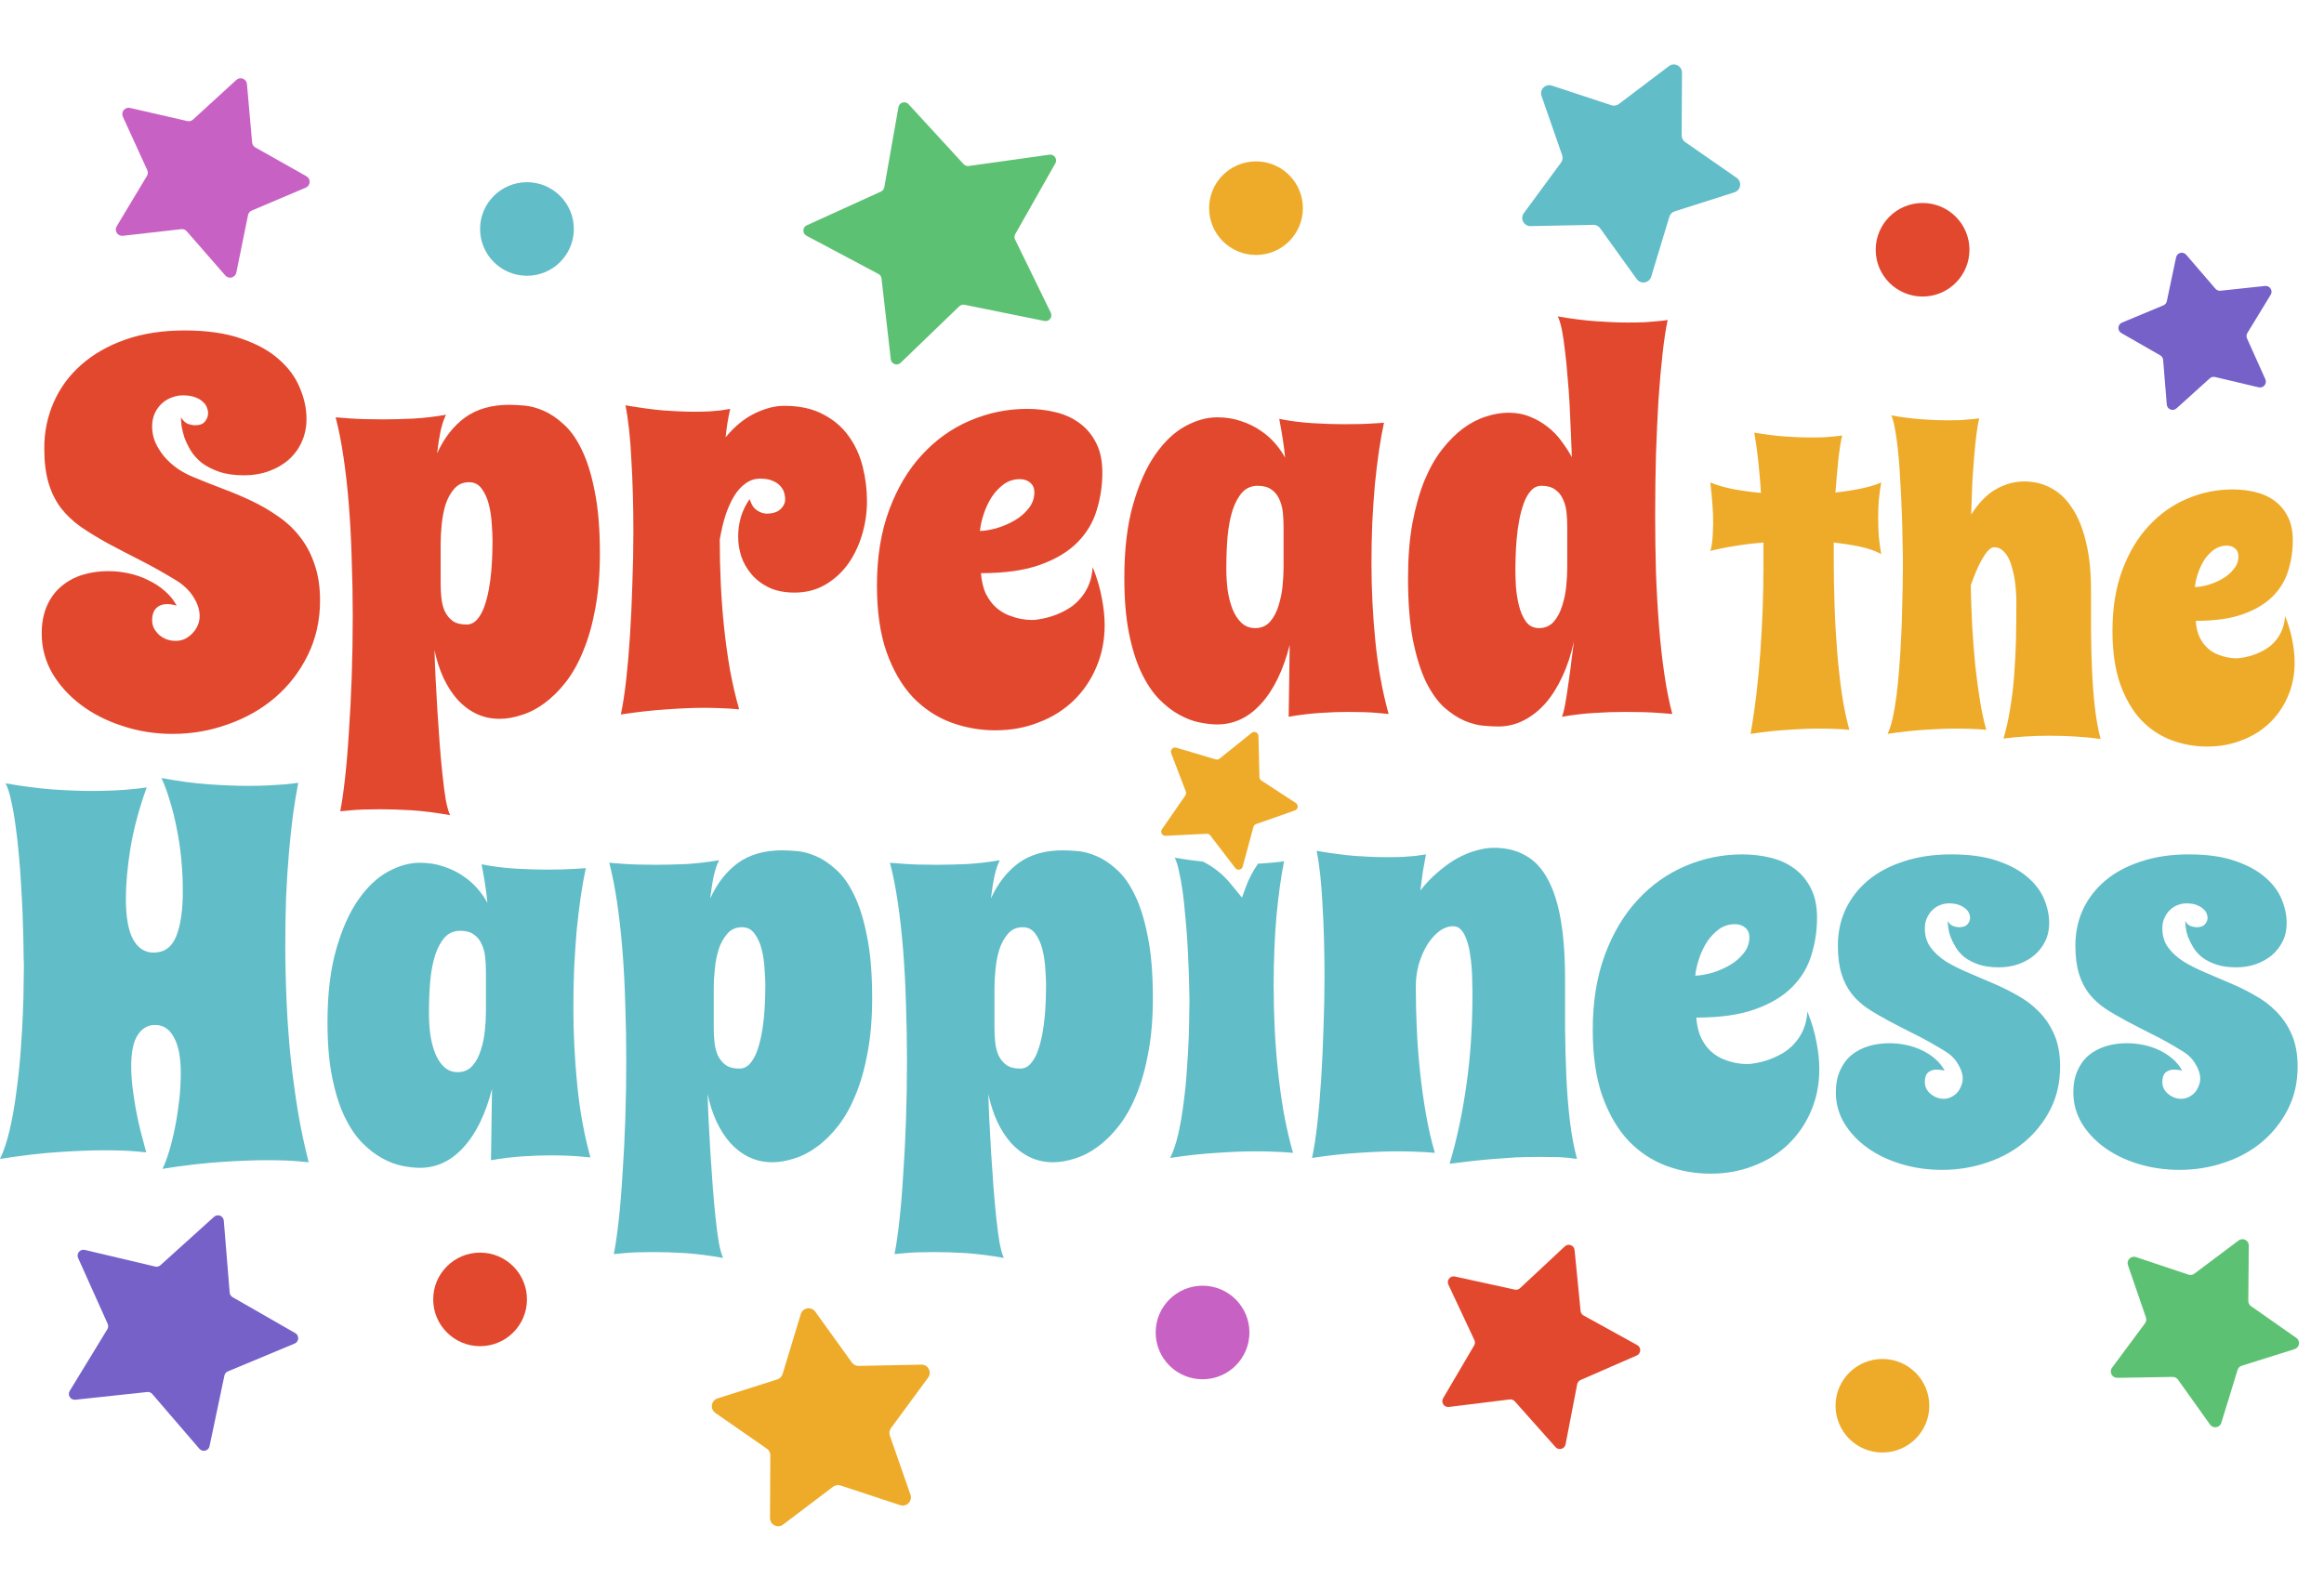
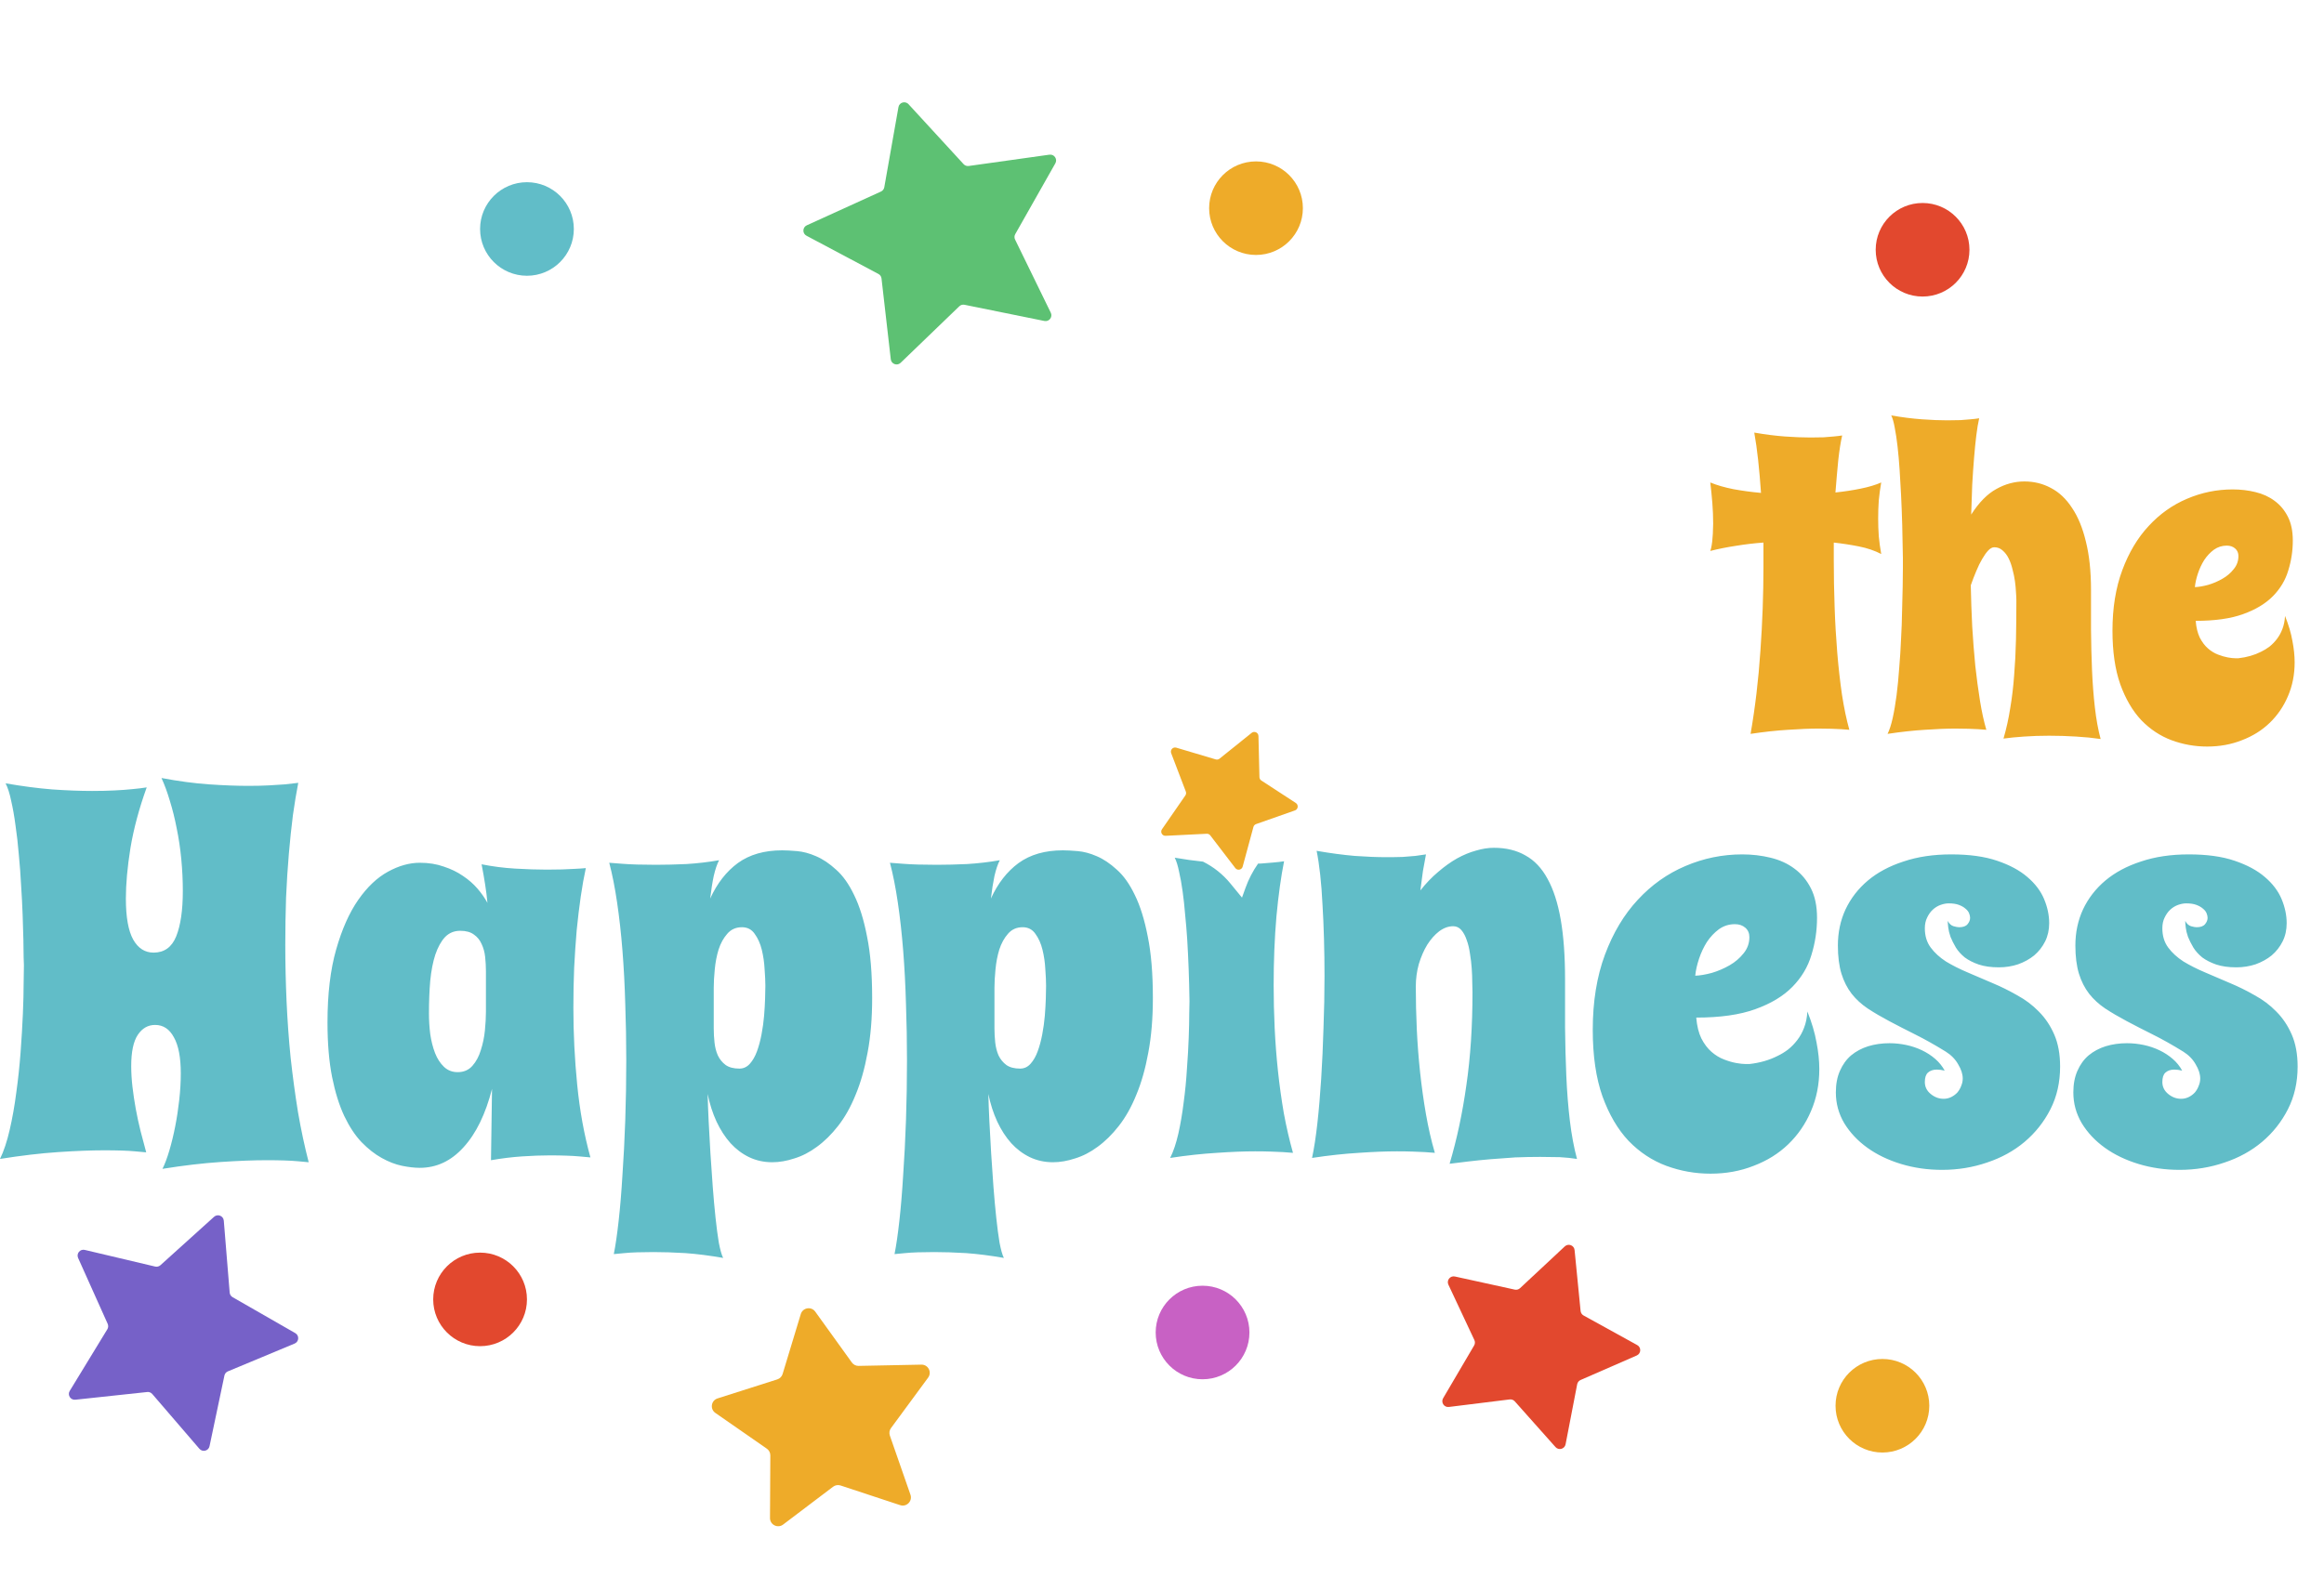
<svg xmlns="http://www.w3.org/2000/svg" width="111" height="76" viewBox="0 0 111 76" fill="none">
-   <path d="M14.639 20.012C14.639 20.418 14.561 20.789 14.407 21.122C14.26 21.448 14.053 21.729 13.784 21.965C13.516 22.201 13.198 22.384 12.832 22.514C12.474 22.644 12.083 22.709 11.66 22.709C11.196 22.709 10.797 22.652 10.464 22.538C10.138 22.424 9.862 22.282 9.634 22.111C9.414 21.932 9.239 21.737 9.109 21.525C8.979 21.305 8.877 21.094 8.804 20.89C8.739 20.687 8.694 20.5 8.669 20.329C8.653 20.158 8.645 20.028 8.645 19.938C8.743 20.101 8.857 20.207 8.987 20.256C9.117 20.296 9.227 20.317 9.316 20.317C9.544 20.317 9.703 20.256 9.792 20.134C9.89 20.012 9.939 19.881 9.939 19.743C9.939 19.653 9.919 19.56 9.878 19.462C9.845 19.364 9.78 19.275 9.683 19.194C9.593 19.104 9.467 19.031 9.304 18.974C9.15 18.917 8.954 18.888 8.718 18.888C8.556 18.888 8.389 18.921 8.218 18.986C8.047 19.043 7.888 19.137 7.742 19.267C7.603 19.389 7.489 19.544 7.4 19.731C7.31 19.918 7.266 20.138 7.266 20.39C7.266 20.634 7.314 20.878 7.412 21.122C7.518 21.358 7.656 21.582 7.827 21.794C8.006 22.005 8.214 22.197 8.45 22.367C8.694 22.538 8.958 22.681 9.243 22.795C9.691 22.982 10.151 23.165 10.623 23.344C11.103 23.523 11.567 23.718 12.014 23.93C12.462 24.142 12.881 24.386 13.271 24.662C13.67 24.931 14.016 25.252 14.309 25.627C14.61 26.001 14.846 26.441 15.017 26.945C15.196 27.442 15.286 28.023 15.286 28.691C15.286 29.643 15.09 30.514 14.7 31.303C14.317 32.084 13.8 32.756 13.149 33.317C12.507 33.87 11.758 34.298 10.903 34.599C10.057 34.908 9.17 35.063 8.242 35.063C7.404 35.063 6.606 34.937 5.85 34.684C5.093 34.44 4.43 34.102 3.86 33.671C3.29 33.24 2.834 32.735 2.493 32.157C2.159 31.572 1.992 30.941 1.992 30.265C1.992 29.769 2.074 29.334 2.236 28.959C2.399 28.585 2.623 28.276 2.908 28.032C3.201 27.779 3.538 27.592 3.921 27.47C4.312 27.348 4.727 27.287 5.166 27.287C5.508 27.287 5.841 27.323 6.167 27.397C6.501 27.47 6.81 27.58 7.095 27.726C7.388 27.865 7.648 28.036 7.876 28.239C8.112 28.442 8.299 28.674 8.438 28.935C8.267 28.886 8.116 28.862 7.986 28.862C7.766 28.862 7.591 28.927 7.461 29.057C7.331 29.187 7.266 29.382 7.266 29.643C7.266 29.781 7.298 29.911 7.363 30.033C7.428 30.147 7.51 30.249 7.607 30.339C7.713 30.428 7.831 30.497 7.961 30.546C8.1 30.595 8.242 30.619 8.389 30.619C8.551 30.619 8.702 30.587 8.84 30.522C8.979 30.448 9.101 30.355 9.207 30.241C9.312 30.127 9.394 30.001 9.451 29.863C9.508 29.724 9.536 29.582 9.536 29.435C9.536 29.151 9.447 28.862 9.268 28.569C9.097 28.276 8.844 28.015 8.511 27.787C7.876 27.397 7.278 27.059 6.716 26.774C6.155 26.489 5.638 26.221 5.166 25.968C4.694 25.708 4.267 25.448 3.884 25.187C3.51 24.927 3.188 24.626 2.92 24.284C2.66 23.942 2.46 23.543 2.322 23.088C2.183 22.624 2.114 22.066 2.114 21.415C2.114 20.634 2.265 19.902 2.566 19.218C2.867 18.534 3.302 17.94 3.872 17.436C4.45 16.923 5.154 16.52 5.984 16.227C6.814 15.934 7.758 15.788 8.816 15.788C9.882 15.788 10.785 15.918 11.526 16.178C12.266 16.431 12.865 16.76 13.32 17.167C13.784 17.574 14.118 18.03 14.321 18.534C14.533 19.031 14.639 19.523 14.639 20.012ZM16.03 19.938C16.217 19.954 16.429 19.971 16.665 19.987C16.869 20.003 17.105 20.015 17.373 20.024C17.65 20.032 17.951 20.036 18.276 20.036C18.732 20.036 19.22 20.024 19.741 19.999C20.27 19.967 20.791 19.906 21.304 19.816C21.206 20.003 21.121 20.256 21.047 20.573C20.982 20.882 20.925 21.244 20.877 21.659C21.21 20.927 21.654 20.357 22.207 19.95C22.769 19.544 23.477 19.34 24.331 19.34C24.518 19.34 24.754 19.352 25.039 19.377C25.332 19.401 25.637 19.483 25.955 19.621C26.28 19.759 26.602 19.975 26.919 20.268C27.244 20.553 27.533 20.96 27.786 21.488C28.046 22.017 28.254 22.685 28.408 23.491C28.571 24.288 28.652 25.273 28.652 26.445C28.652 27.421 28.579 28.296 28.433 29.069C28.294 29.834 28.103 30.509 27.859 31.096C27.623 31.681 27.342 32.182 27.017 32.597C26.699 33.004 26.361 33.337 26.003 33.598C25.654 33.858 25.291 34.045 24.917 34.159C24.551 34.282 24.197 34.343 23.855 34.343C23.456 34.343 23.086 34.261 22.744 34.098C22.41 33.936 22.113 33.712 21.853 33.427C21.593 33.134 21.369 32.788 21.182 32.389C20.994 31.983 20.852 31.539 20.754 31.059C20.762 31.433 20.779 31.869 20.803 32.365C20.828 32.861 20.856 33.378 20.889 33.915C20.921 34.444 20.958 34.977 20.998 35.514C21.039 36.051 21.084 36.548 21.133 37.004C21.182 37.468 21.235 37.87 21.291 38.212C21.357 38.554 21.426 38.798 21.499 38.945C20.848 38.831 20.242 38.753 19.68 38.713C19.119 38.68 18.61 38.664 18.154 38.664C17.861 38.664 17.597 38.668 17.361 38.676C17.125 38.684 16.925 38.696 16.763 38.713C16.567 38.729 16.396 38.745 16.25 38.761C16.331 38.355 16.409 37.822 16.482 37.162C16.555 36.511 16.616 35.775 16.665 34.953C16.722 34.139 16.767 33.264 16.799 32.328C16.832 31.384 16.848 30.42 16.848 29.435C16.848 28.532 16.832 27.633 16.799 26.738C16.775 25.842 16.73 24.984 16.665 24.162C16.6 23.34 16.515 22.571 16.409 21.855C16.303 21.131 16.177 20.492 16.03 19.938ZM21.047 25.944V27.909C21.047 28.129 21.06 28.353 21.084 28.581C21.108 28.809 21.161 29.016 21.243 29.203C21.332 29.39 21.458 29.545 21.621 29.667C21.784 29.781 22.004 29.838 22.28 29.838C22.476 29.838 22.642 29.761 22.781 29.606C22.919 29.452 23.033 29.252 23.123 29.008C23.212 28.764 23.285 28.491 23.342 28.19C23.399 27.889 23.44 27.592 23.464 27.299C23.489 26.998 23.505 26.721 23.513 26.469C23.521 26.209 23.525 26.005 23.525 25.859C23.525 25.639 23.513 25.37 23.489 25.053C23.473 24.736 23.428 24.426 23.355 24.125C23.281 23.824 23.167 23.568 23.013 23.356C22.866 23.145 22.663 23.039 22.402 23.039C22.109 23.039 21.873 23.145 21.694 23.356C21.515 23.56 21.377 23.812 21.279 24.113C21.19 24.406 21.129 24.723 21.096 25.065C21.064 25.399 21.047 25.692 21.047 25.944ZM36.306 22.868C36.054 22.868 35.826 22.941 35.623 23.088C35.419 23.226 35.236 23.425 35.073 23.686C34.919 23.938 34.78 24.243 34.658 24.601C34.544 24.959 34.451 25.354 34.377 25.785C34.377 26.477 34.394 27.177 34.426 27.885C34.459 28.593 34.512 29.293 34.585 29.985C34.658 30.676 34.752 31.352 34.866 32.011C34.988 32.67 35.134 33.297 35.305 33.891C35.175 33.883 35.024 33.87 34.853 33.854C34.707 33.846 34.528 33.838 34.316 33.83C34.113 33.822 33.877 33.818 33.608 33.818C33.104 33.818 32.518 33.842 31.851 33.891C31.191 33.932 30.459 34.013 29.653 34.135C29.751 33.679 29.836 33.122 29.91 32.463C29.983 31.803 30.044 31.087 30.093 30.314C30.142 29.541 30.178 28.735 30.203 27.897C30.235 27.051 30.252 26.217 30.252 25.395C30.252 24.784 30.243 24.186 30.227 23.6C30.211 23.014 30.186 22.461 30.154 21.94C30.129 21.419 30.093 20.939 30.044 20.5C29.995 20.06 29.938 19.682 29.873 19.364C30.532 19.478 31.13 19.56 31.668 19.609C32.213 19.649 32.701 19.67 33.132 19.67C33.409 19.67 33.653 19.666 33.865 19.657C34.076 19.641 34.259 19.625 34.414 19.609C34.585 19.584 34.74 19.56 34.878 19.535C34.78 19.942 34.707 20.394 34.658 20.89C35.081 20.378 35.541 19.999 36.038 19.755C36.542 19.511 37.014 19.389 37.454 19.389C38.186 19.389 38.804 19.523 39.309 19.792C39.814 20.052 40.221 20.398 40.53 20.829C40.839 21.253 41.063 21.737 41.201 22.282C41.34 22.827 41.409 23.381 41.409 23.942C41.409 24.487 41.331 25.02 41.177 25.541C41.022 26.062 40.798 26.53 40.505 26.945C40.212 27.352 39.85 27.682 39.419 27.934C38.988 28.186 38.499 28.312 37.954 28.312C37.474 28.312 37.063 28.231 36.721 28.068C36.388 27.905 36.111 27.694 35.891 27.433C35.671 27.173 35.509 26.888 35.403 26.579C35.305 26.262 35.256 25.948 35.256 25.639C35.256 25.313 35.301 24.996 35.391 24.687C35.488 24.378 35.627 24.097 35.806 23.845C35.863 24.023 35.932 24.162 36.013 24.259C36.103 24.349 36.192 24.414 36.282 24.455C36.379 24.504 36.485 24.532 36.599 24.54C36.9 24.54 37.124 24.471 37.27 24.333C37.425 24.194 37.502 24.032 37.502 23.845C37.502 23.755 37.486 23.653 37.454 23.539C37.421 23.425 37.36 23.32 37.27 23.222C37.189 23.124 37.071 23.043 36.916 22.978C36.762 22.904 36.558 22.868 36.306 22.868ZM52.651 22.587C52.651 23.198 52.562 23.792 52.383 24.369C52.212 24.947 51.907 25.46 51.467 25.907C51.028 26.355 50.434 26.713 49.685 26.982C48.944 27.25 48.001 27.384 46.853 27.384C46.886 27.783 46.967 28.117 47.097 28.386C47.236 28.654 47.398 28.87 47.585 29.032C47.773 29.195 47.972 29.317 48.184 29.399C48.395 29.48 48.59 29.537 48.77 29.57C48.949 29.602 49.099 29.618 49.221 29.618C49.343 29.618 49.404 29.618 49.404 29.618C49.909 29.561 50.361 29.431 50.759 29.228C50.93 29.146 51.097 29.045 51.26 28.923C51.422 28.792 51.569 28.642 51.699 28.471C51.838 28.292 51.947 28.093 52.029 27.873C52.118 27.645 52.171 27.384 52.188 27.092C52.399 27.62 52.546 28.117 52.627 28.581C52.717 29.037 52.761 29.464 52.761 29.863C52.761 30.595 52.627 31.27 52.358 31.889C52.098 32.499 51.736 33.028 51.272 33.476C50.808 33.923 50.255 34.269 49.612 34.513C48.977 34.766 48.285 34.892 47.537 34.892C46.804 34.892 46.096 34.766 45.413 34.513C44.737 34.261 44.135 33.862 43.606 33.317C43.085 32.764 42.666 32.048 42.349 31.169C42.039 30.29 41.885 29.224 41.885 27.971C41.885 26.611 42.08 25.407 42.471 24.357C42.861 23.307 43.386 22.428 44.045 21.721C44.705 21.004 45.465 20.463 46.328 20.097C47.199 19.723 48.11 19.535 49.062 19.535C49.535 19.535 49.986 19.588 50.417 19.694C50.857 19.8 51.239 19.975 51.565 20.219C51.899 20.463 52.163 20.78 52.358 21.171C52.554 21.554 52.651 22.026 52.651 22.587ZM46.804 25.37C47.032 25.362 47.297 25.317 47.598 25.236C47.899 25.147 48.184 25.024 48.452 24.87C48.721 24.715 48.944 24.524 49.123 24.296C49.311 24.068 49.404 23.808 49.404 23.515C49.404 23.328 49.339 23.177 49.209 23.063C49.079 22.949 48.912 22.892 48.709 22.892C48.424 22.892 48.167 22.974 47.94 23.137C47.72 23.299 47.529 23.503 47.366 23.747C47.211 23.991 47.085 24.259 46.987 24.552C46.89 24.846 46.829 25.118 46.804 25.37ZM66.323 34.111C66.169 34.094 65.99 34.078 65.786 34.062C65.615 34.045 65.408 34.033 65.164 34.025C64.928 34.017 64.667 34.013 64.382 34.013C63.975 34.013 63.528 34.029 63.04 34.062C62.559 34.094 62.063 34.155 61.55 34.245L61.599 30.815C61.29 32.027 60.834 32.963 60.232 33.622C59.638 34.282 58.938 34.611 58.132 34.611C57.88 34.611 57.595 34.578 57.278 34.513C56.96 34.448 56.635 34.322 56.301 34.135C55.976 33.956 55.654 33.704 55.337 33.378C55.028 33.053 54.751 32.633 54.507 32.121C54.263 31.6 54.067 30.973 53.921 30.241C53.774 29.5 53.701 28.626 53.701 27.616C53.701 26.249 53.84 25.081 54.116 24.113C54.393 23.137 54.747 22.339 55.178 21.721C55.609 21.102 56.086 20.65 56.606 20.366C57.127 20.081 57.636 19.938 58.132 19.938C58.556 19.938 58.938 19.999 59.28 20.121C59.63 20.235 59.939 20.386 60.208 20.573C60.476 20.752 60.708 20.956 60.903 21.183C61.099 21.411 61.257 21.639 61.379 21.867C61.355 21.59 61.318 21.297 61.27 20.988C61.221 20.671 61.164 20.345 61.099 20.012C61.628 20.117 62.165 20.186 62.71 20.219C63.255 20.252 63.76 20.268 64.224 20.268C64.777 20.268 65.225 20.256 65.566 20.231C65.762 20.223 65.941 20.211 66.103 20.195C66.014 20.602 65.933 21.057 65.859 21.562C65.786 22.066 65.721 22.608 65.664 23.185C65.615 23.755 65.575 24.357 65.542 24.992C65.518 25.619 65.505 26.262 65.505 26.921C65.505 28.149 65.566 29.382 65.689 30.619C65.811 31.856 66.022 33.02 66.323 34.111ZM61.306 27.116V25.138C61.306 24.919 61.294 24.695 61.27 24.467C61.245 24.239 61.188 24.032 61.099 23.845C61.017 23.657 60.895 23.507 60.732 23.393C60.57 23.271 60.35 23.21 60.073 23.21C59.78 23.21 59.536 23.311 59.341 23.515C59.154 23.718 58.999 23.999 58.877 24.357C58.763 24.707 58.682 25.126 58.633 25.614C58.592 26.095 58.572 26.619 58.572 27.189C58.572 27.515 58.592 27.844 58.633 28.178C58.682 28.512 58.759 28.817 58.865 29.093C58.971 29.362 59.113 29.582 59.292 29.753C59.471 29.924 59.691 30.009 59.951 30.009C60.244 30.009 60.48 29.907 60.659 29.704C60.838 29.5 60.972 29.248 61.062 28.947C61.16 28.646 61.225 28.333 61.257 28.007C61.29 27.673 61.306 27.376 61.306 27.116ZM79.873 34.111C79.686 34.094 79.474 34.078 79.238 34.062C79.035 34.045 78.795 34.033 78.518 34.025C78.249 34.017 77.953 34.013 77.627 34.013C77.163 34.013 76.671 34.029 76.15 34.062C75.629 34.094 75.112 34.155 74.6 34.245C74.648 34.147 74.701 33.944 74.758 33.635C74.815 33.325 74.868 32.983 74.917 32.609C74.974 32.235 75.023 31.864 75.064 31.498C75.112 31.132 75.149 30.847 75.173 30.644C75.043 31.254 74.86 31.812 74.624 32.316C74.396 32.813 74.128 33.24 73.818 33.598C73.509 33.948 73.163 34.221 72.781 34.416C72.398 34.611 71.995 34.709 71.572 34.709C71.377 34.709 71.137 34.697 70.852 34.672C70.567 34.648 70.262 34.566 69.936 34.428C69.619 34.29 69.298 34.078 68.972 33.793C68.655 33.5 68.366 33.093 68.106 32.572C67.853 32.044 67.646 31.376 67.483 30.571C67.328 29.765 67.251 28.78 67.251 27.616C67.251 26.64 67.32 25.769 67.459 25.004C67.605 24.231 67.796 23.552 68.032 22.966C68.276 22.38 68.557 21.883 68.874 21.476C69.2 21.061 69.538 20.724 69.888 20.463C70.246 20.203 70.608 20.015 70.974 19.902C71.349 19.779 71.707 19.718 72.048 19.718C72.431 19.718 72.777 19.784 73.086 19.914C73.395 20.036 73.676 20.199 73.928 20.402C74.18 20.597 74.4 20.825 74.587 21.086C74.775 21.338 74.937 21.59 75.076 21.843C75.059 21.468 75.043 21.061 75.027 20.622C75.011 20.182 74.99 19.739 74.966 19.291C74.941 18.844 74.909 18.404 74.868 17.973C74.836 17.533 74.795 17.127 74.746 16.752C74.705 16.378 74.657 16.048 74.6 15.763C74.543 15.479 74.478 15.263 74.404 15.117C75.055 15.23 75.662 15.308 76.223 15.348C76.785 15.389 77.293 15.409 77.749 15.409C78.042 15.409 78.306 15.405 78.543 15.397C78.778 15.381 78.978 15.365 79.141 15.348C79.336 15.332 79.507 15.312 79.653 15.287C79.564 15.694 79.482 16.227 79.409 16.887C79.336 17.538 79.271 18.274 79.214 19.096C79.165 19.918 79.124 20.801 79.092 21.745C79.067 22.681 79.055 23.637 79.055 24.613C79.055 25.517 79.067 26.416 79.092 27.311C79.124 28.206 79.173 29.069 79.238 29.899C79.303 30.721 79.389 31.494 79.495 32.218C79.6 32.935 79.727 33.565 79.873 34.111ZM74.856 27.116V25.138C74.856 24.919 74.844 24.695 74.819 24.467C74.795 24.239 74.738 24.032 74.648 23.845C74.567 23.657 74.445 23.507 74.282 23.393C74.12 23.271 73.9 23.21 73.623 23.21C73.428 23.21 73.261 23.287 73.123 23.442C72.984 23.596 72.87 23.796 72.781 24.04C72.691 24.284 72.618 24.557 72.561 24.858C72.504 25.159 72.463 25.46 72.439 25.761C72.415 26.054 72.398 26.331 72.39 26.591C72.382 26.843 72.378 27.043 72.378 27.189C72.378 27.409 72.386 27.682 72.402 28.007C72.427 28.325 72.476 28.634 72.549 28.935C72.622 29.228 72.732 29.48 72.878 29.692C73.033 29.903 73.241 30.009 73.501 30.009C73.794 30.009 74.03 29.907 74.209 29.704C74.388 29.5 74.522 29.248 74.612 28.947C74.71 28.646 74.775 28.333 74.807 28.007C74.84 27.673 74.856 27.376 74.856 27.116Z" fill="#E2482E" />
  <path d="M89.852 23.051C89.8 23.344 89.761 23.63 89.735 23.91C89.715 24.19 89.706 24.477 89.706 24.77C89.706 25.049 89.715 25.333 89.735 25.619C89.761 25.899 89.8 26.182 89.852 26.469C89.54 26.306 89.185 26.186 88.788 26.107C88.397 26.029 87.997 25.967 87.586 25.922V26.762C87.586 27.497 87.599 28.243 87.626 28.998C87.651 29.747 87.694 30.476 87.752 31.186C87.811 31.889 87.886 32.556 87.977 33.188C88.075 33.819 88.192 34.379 88.329 34.867C88.218 34.861 88.088 34.851 87.938 34.838C87.808 34.831 87.655 34.825 87.479 34.818C87.303 34.812 87.101 34.809 86.874 34.809C86.45 34.809 85.962 34.828 85.409 34.867C84.855 34.9 84.256 34.965 83.612 35.062C83.833 33.793 83.989 32.475 84.081 31.107C84.178 29.734 84.227 28.393 84.227 27.084V25.922C83.784 25.954 83.345 26.006 82.909 26.078C82.479 26.143 82.072 26.225 81.688 26.322C81.714 26.251 81.737 26.156 81.756 26.039C81.776 25.922 81.789 25.801 81.795 25.678C81.808 25.554 81.815 25.434 81.815 25.316C81.822 25.199 81.825 25.102 81.825 25.023C81.825 24.691 81.812 24.363 81.786 24.037C81.76 23.712 81.727 23.383 81.688 23.051C82.001 23.181 82.372 23.288 82.801 23.373C83.231 23.451 83.667 23.51 84.11 23.549C84.071 22.982 84.025 22.458 83.973 21.977C83.921 21.495 83.859 21.059 83.788 20.668C84.315 20.759 84.803 20.821 85.252 20.854C85.702 20.886 86.109 20.902 86.473 20.902C86.707 20.902 86.916 20.899 87.098 20.893C87.287 20.88 87.447 20.866 87.577 20.854C87.733 20.84 87.87 20.824 87.987 20.805C87.915 21.117 87.853 21.508 87.801 21.977C87.756 22.439 87.71 22.956 87.665 23.529C88.094 23.484 88.498 23.422 88.876 23.344C89.26 23.266 89.585 23.168 89.852 23.051ZM100.331 35.307C99.979 35.255 99.588 35.215 99.159 35.19C98.729 35.163 98.299 35.15 97.87 35.15C97.46 35.15 97.062 35.163 96.678 35.19C96.301 35.215 95.972 35.248 95.692 35.287C95.829 34.818 95.936 34.333 96.014 33.832C96.099 33.331 96.161 32.81 96.2 32.27C96.245 31.723 96.275 31.153 96.288 30.561C96.301 29.968 96.307 29.343 96.307 28.686C96.307 28.588 96.301 28.458 96.288 28.295C96.281 28.132 96.265 27.956 96.239 27.768C96.213 27.579 96.174 27.39 96.122 27.201C96.076 27.006 96.014 26.83 95.936 26.674C95.858 26.518 95.76 26.391 95.643 26.293C95.532 26.195 95.402 26.146 95.252 26.146C95.155 26.146 95.057 26.199 94.96 26.303C94.868 26.4 94.774 26.534 94.676 26.703C94.579 26.866 94.484 27.058 94.393 27.279C94.302 27.494 94.214 27.722 94.129 27.963C94.142 28.627 94.165 29.285 94.198 29.936C94.237 30.58 94.286 31.202 94.344 31.801C94.409 32.393 94.484 32.953 94.569 33.48C94.653 34.001 94.754 34.464 94.872 34.867C94.761 34.861 94.631 34.851 94.481 34.838C94.351 34.831 94.195 34.825 94.012 34.818C93.836 34.812 93.635 34.809 93.407 34.809C92.984 34.809 92.495 34.828 91.942 34.867C91.395 34.9 90.799 34.965 90.155 35.062C90.246 34.88 90.327 34.63 90.399 34.31C90.471 33.985 90.532 33.62 90.585 33.217C90.637 32.807 90.679 32.374 90.711 31.918C90.751 31.456 90.78 30.994 90.799 30.531C90.825 30.069 90.842 29.623 90.848 29.193C90.861 28.757 90.871 28.366 90.877 28.021C90.884 27.67 90.887 27.374 90.887 27.133C90.887 26.892 90.887 26.736 90.887 26.664C90.874 25.577 90.845 24.568 90.799 23.637C90.78 23.246 90.757 22.852 90.731 22.455C90.705 22.058 90.672 21.687 90.633 21.342C90.594 20.997 90.549 20.694 90.497 20.434C90.451 20.173 90.396 19.978 90.331 19.848C90.858 19.939 91.346 20.001 91.795 20.033C92.245 20.066 92.648 20.082 93.006 20.082C93.241 20.082 93.452 20.079 93.641 20.072C93.83 20.059 93.989 20.046 94.12 20.033C94.276 20.02 94.413 20.004 94.53 19.984C94.478 20.212 94.432 20.486 94.393 20.805C94.354 21.124 94.318 21.482 94.286 21.879C94.253 22.276 94.224 22.703 94.198 23.158C94.178 23.614 94.162 24.089 94.149 24.584C94.52 24.005 94.92 23.598 95.35 23.363C95.78 23.122 96.226 23.002 96.688 23.002C97.15 23.002 97.573 23.106 97.957 23.314C98.348 23.516 98.683 23.832 98.963 24.262C99.25 24.685 99.471 25.222 99.627 25.873C99.79 26.524 99.872 27.296 99.872 28.188C99.872 28.799 99.872 29.434 99.872 30.092C99.878 30.743 99.894 31.384 99.92 32.016C99.947 32.641 99.992 33.236 100.057 33.803C100.122 34.369 100.213 34.87 100.331 35.307ZM109.51 25.824C109.51 26.312 109.439 26.788 109.295 27.25C109.159 27.712 108.915 28.122 108.563 28.48C108.211 28.838 107.736 29.125 107.137 29.34C106.545 29.555 105.79 29.662 104.872 29.662C104.898 29.981 104.963 30.248 105.067 30.463C105.178 30.678 105.308 30.85 105.458 30.98C105.607 31.111 105.767 31.208 105.936 31.273C106.105 31.338 106.262 31.384 106.405 31.41C106.548 31.436 106.668 31.449 106.766 31.449C106.864 31.449 106.913 31.449 106.913 31.449C107.316 31.404 107.678 31.299 107.997 31.137C108.133 31.072 108.267 30.99 108.397 30.893C108.527 30.788 108.644 30.668 108.749 30.531C108.859 30.388 108.947 30.229 109.012 30.053C109.084 29.87 109.126 29.662 109.139 29.428C109.308 29.851 109.426 30.248 109.491 30.619C109.562 30.984 109.598 31.326 109.598 31.645C109.598 32.23 109.491 32.771 109.276 33.266C109.068 33.754 108.778 34.177 108.407 34.535C108.036 34.893 107.593 35.17 107.079 35.365C106.571 35.567 106.017 35.668 105.418 35.668C104.833 35.668 104.266 35.567 103.719 35.365C103.179 35.163 102.697 34.844 102.274 34.408C101.857 33.965 101.522 33.393 101.268 32.69C101.021 31.986 100.897 31.134 100.897 30.131C100.897 29.044 101.053 28.08 101.366 27.24C101.678 26.4 102.098 25.697 102.625 25.131C103.153 24.558 103.762 24.125 104.452 23.832C105.148 23.533 105.877 23.383 106.639 23.383C107.017 23.383 107.378 23.425 107.723 23.51C108.075 23.594 108.381 23.734 108.641 23.93C108.908 24.125 109.12 24.379 109.276 24.691C109.432 24.997 109.51 25.375 109.51 25.824ZM104.833 28.051C105.015 28.044 105.226 28.009 105.467 27.943C105.708 27.872 105.936 27.774 106.151 27.65C106.366 27.527 106.545 27.374 106.688 27.191C106.838 27.009 106.913 26.801 106.913 26.566C106.913 26.417 106.861 26.296 106.756 26.205C106.652 26.114 106.519 26.068 106.356 26.068C106.128 26.068 105.923 26.134 105.741 26.264C105.565 26.394 105.412 26.557 105.282 26.752C105.158 26.947 105.057 27.162 104.979 27.396C104.901 27.631 104.852 27.849 104.833 28.051Z" fill="#EEAB29" />
-   <path d="M11.288 3.819C11.473 3.65 11.772 3.765 11.795 4.015L12.042 6.806C12.05 6.905 12.108 6.994 12.194 7.043L14.636 8.421C14.855 8.545 14.837 8.865 14.605 8.964L12.025 10.06C11.933 10.099 11.866 10.181 11.846 10.279L11.288 13.023C11.238 13.269 10.927 13.351 10.762 13.162L8.919 11.05C8.854 10.975 8.756 10.936 8.657 10.948L5.869 11.266C5.619 11.294 5.445 11.024 5.575 10.809L7.017 8.407C7.069 8.322 7.075 8.216 7.033 8.126L5.869 5.578C5.765 5.349 5.968 5.1 6.213 5.157L8.947 5.784C9.044 5.807 9.146 5.78 9.22 5.712L11.288 3.819Z" fill="#C861C4" />
-   <path d="M79.71 3.161C79.968 2.966 80.338 3.151 80.336 3.473L80.32 6.466C80.32 6.594 80.382 6.714 80.487 6.787L82.947 8.496C83.212 8.681 83.151 9.089 82.842 9.188L79.988 10.097C79.866 10.136 79.77 10.233 79.733 10.356L78.865 13.219C78.772 13.528 78.364 13.596 78.175 13.334L76.426 10.904C76.351 10.8 76.23 10.739 76.102 10.742L73.105 10.803C72.782 10.809 72.592 10.443 72.783 10.182L74.557 7.771C74.633 7.668 74.653 7.534 74.611 7.412L73.628 4.587C73.522 4.282 73.812 3.988 74.119 4.089L76.964 5.028C77.086 5.069 77.22 5.046 77.322 4.969L79.71 3.161Z" fill="#61BDC8" />
  <path fill-rule="evenodd" clip-rule="evenodd" d="M57.459 41.166C57.034 41.123 56.584 41.06 56.108 40.978C56.19 41.139 56.258 41.362 56.315 41.645C56.38 41.919 56.436 42.235 56.485 42.59C56.534 42.938 56.574 43.31 56.606 43.706C56.647 44.102 56.679 44.494 56.704 44.882C56.76 45.795 56.797 46.778 56.813 47.828C56.813 47.909 56.809 48.107 56.801 48.423C56.801 48.738 56.793 49.122 56.776 49.574C56.76 50.027 56.732 50.524 56.691 51.066C56.659 51.607 56.606 52.145 56.534 52.678C56.469 53.204 56.384 53.701 56.279 54.17C56.173 54.631 56.044 55.015 55.89 55.322C56.691 55.2 57.436 55.12 58.124 55.079C58.813 55.031 59.42 55.007 59.946 55.007C60.23 55.007 60.481 55.011 60.699 55.019C60.918 55.027 61.108 55.035 61.27 55.043C61.456 55.059 61.618 55.071 61.756 55.079C61.586 54.473 61.44 53.843 61.319 53.188C61.205 52.525 61.112 51.854 61.039 51.175C60.966 50.488 60.914 49.801 60.881 49.114C60.849 48.427 60.833 47.748 60.833 47.077C60.833 45.905 60.877 44.805 60.966 43.779C61.063 42.752 61.185 41.875 61.331 41.148C61.185 41.172 61.015 41.192 60.821 41.208C60.659 41.224 60.46 41.24 60.226 41.257C60.181 41.258 60.135 41.26 60.088 41.261C59.838 41.619 59.635 42.01 59.485 42.428L59.321 42.885L58.768 42.211C58.406 41.768 57.958 41.415 57.459 41.166ZM6.983 55.055C6.829 55.039 6.651 55.023 6.449 55.007C6.279 54.99 6.068 54.978 5.817 54.97C5.566 54.962 5.283 54.958 4.967 54.958C4.36 54.958 3.631 54.986 2.781 55.043C1.939 55.099 1.012 55.209 0 55.37C0.178 55.007 0.332 54.546 0.461 53.988C0.591 53.43 0.696 52.836 0.777 52.206C0.866 51.567 0.935 50.92 0.984 50.266C1.032 49.611 1.069 49.001 1.093 48.435C1.117 47.869 1.129 47.38 1.129 46.968C1.138 46.555 1.142 46.272 1.142 46.119C1.142 46.086 1.138 45.961 1.129 45.743C1.129 45.525 1.125 45.242 1.117 44.894C1.109 44.547 1.097 44.151 1.081 43.706C1.065 43.253 1.04 42.784 1.008 42.299C0.984 41.814 0.947 41.325 0.899 40.832C0.858 40.339 0.806 39.874 0.741 39.438C0.684 39.001 0.615 38.609 0.534 38.262C0.461 37.906 0.372 37.627 0.267 37.425C1.053 37.562 1.793 37.66 2.49 37.716C3.186 37.764 3.822 37.789 4.396 37.789C4.793 37.789 5.153 37.781 5.477 37.764C5.801 37.748 6.076 37.728 6.303 37.704C6.57 37.68 6.805 37.651 7.007 37.619C6.643 38.63 6.384 39.595 6.23 40.517C6.084 41.43 6.012 42.235 6.012 42.93C6.012 43.819 6.129 44.474 6.364 44.894C6.599 45.306 6.922 45.513 7.335 45.513C7.845 45.513 8.206 45.254 8.416 44.736C8.627 44.211 8.732 43.488 8.732 42.566C8.732 42.065 8.708 41.56 8.659 41.05C8.611 40.541 8.538 40.052 8.441 39.583C8.351 39.114 8.242 38.674 8.113 38.262C7.991 37.849 7.858 37.486 7.712 37.17C8.522 37.324 9.279 37.425 9.983 37.474C10.687 37.522 11.315 37.546 11.865 37.546C12.238 37.546 12.57 37.538 12.861 37.522C13.153 37.506 13.404 37.49 13.614 37.474C13.857 37.449 14.068 37.425 14.246 37.401C14.157 37.853 14.072 38.367 13.991 38.941C13.918 39.515 13.853 40.133 13.796 40.796C13.74 41.451 13.695 42.146 13.663 42.881C13.639 43.617 13.626 44.373 13.626 45.149C13.626 46.03 13.647 46.927 13.687 47.84C13.728 48.746 13.792 49.643 13.881 50.532C13.979 51.422 14.096 52.291 14.234 53.139C14.379 53.98 14.549 54.776 14.744 55.528C14.59 55.512 14.412 55.496 14.209 55.479C14.039 55.463 13.829 55.451 13.578 55.443C13.327 55.435 13.043 55.431 12.728 55.431C12.12 55.431 11.392 55.459 10.542 55.516C9.7 55.572 8.773 55.681 7.76 55.843C7.874 55.617 7.983 55.326 8.088 54.97C8.194 54.614 8.287 54.23 8.368 53.818C8.449 53.406 8.513 52.982 8.562 52.545C8.611 52.1 8.635 51.68 8.635 51.284C8.635 50.524 8.526 49.95 8.307 49.562C8.096 49.166 7.797 48.968 7.408 48.968C7.068 48.968 6.793 49.126 6.582 49.441C6.372 49.756 6.267 50.254 6.267 50.932C6.267 51.248 6.287 51.579 6.327 51.927C6.368 52.274 6.42 52.626 6.485 52.982C6.55 53.337 6.627 53.693 6.716 54.049C6.805 54.396 6.894 54.732 6.983 55.055ZM28.2 55.297C28.046 55.281 27.868 55.265 27.666 55.249C27.496 55.233 27.289 55.221 27.046 55.213C26.811 55.205 26.552 55.2 26.269 55.2C25.864 55.2 25.419 55.217 24.933 55.249C24.455 55.281 23.962 55.342 23.451 55.431L23.5 52.024C23.192 53.228 22.739 54.158 22.14 54.812C21.549 55.467 20.852 55.795 20.051 55.795C19.8 55.795 19.517 55.762 19.201 55.698C18.885 55.633 18.561 55.508 18.229 55.322C17.905 55.144 17.585 54.893 17.27 54.57C16.962 54.247 16.687 53.83 16.444 53.321C16.201 52.804 16.007 52.181 15.861 51.454C15.715 50.718 15.642 49.849 15.642 48.847C15.642 47.489 15.78 46.329 16.055 45.367C16.331 44.397 16.683 43.605 17.112 42.99C17.541 42.376 18.015 41.928 18.533 41.645C19.051 41.362 19.557 41.22 20.051 41.22C20.472 41.22 20.852 41.281 21.192 41.402C21.541 41.515 21.848 41.665 22.116 41.851C22.383 42.029 22.613 42.231 22.808 42.457C23.002 42.683 23.16 42.91 23.281 43.136C23.257 42.861 23.221 42.57 23.172 42.263C23.123 41.948 23.067 41.624 23.002 41.293C23.528 41.398 24.063 41.467 24.605 41.499C25.148 41.531 25.65 41.548 26.111 41.548C26.662 41.548 27.107 41.535 27.447 41.511C27.641 41.503 27.82 41.491 27.981 41.475C27.892 41.879 27.811 42.332 27.738 42.833C27.666 43.334 27.601 43.872 27.544 44.446C27.496 45.011 27.455 45.609 27.423 46.24C27.398 46.862 27.386 47.501 27.386 48.156C27.386 49.376 27.447 50.601 27.569 51.83C27.69 53.058 27.9 54.214 28.2 55.297ZM23.209 48.35V46.386C23.209 46.167 23.196 45.945 23.172 45.719C23.148 45.492 23.091 45.286 23.002 45.1C22.921 44.914 22.8 44.765 22.638 44.652C22.476 44.53 22.257 44.47 21.982 44.47C21.69 44.47 21.448 44.571 21.253 44.773C21.067 44.975 20.913 45.254 20.792 45.609C20.678 45.957 20.597 46.373 20.549 46.858C20.508 47.335 20.488 47.857 20.488 48.423C20.488 48.746 20.508 49.073 20.549 49.405C20.597 49.736 20.674 50.039 20.78 50.314C20.885 50.581 21.026 50.799 21.205 50.969C21.383 51.139 21.601 51.224 21.86 51.224C22.152 51.224 22.387 51.122 22.565 50.92C22.743 50.718 22.877 50.468 22.966 50.169C23.063 49.87 23.128 49.558 23.16 49.235C23.192 48.904 23.209 48.608 23.209 48.35ZM29.73 41.269C29.495 41.252 29.285 41.236 29.099 41.22C29.244 41.77 29.37 42.404 29.475 43.124C29.58 43.835 29.666 44.599 29.73 45.416C29.795 46.232 29.84 47.085 29.864 47.974C29.896 48.863 29.912 49.756 29.912 50.654C29.912 51.632 29.896 52.59 29.864 53.527C29.831 54.457 29.787 55.326 29.73 56.134C29.682 56.951 29.621 57.682 29.548 58.329C29.475 58.984 29.398 59.513 29.317 59.917C29.463 59.901 29.633 59.885 29.827 59.869C29.989 59.852 30.188 59.84 30.422 59.832C30.657 59.824 30.92 59.82 31.212 59.82C31.665 59.82 32.171 59.836 32.73 59.869C33.289 59.909 33.892 59.986 34.539 60.099C34.467 59.954 34.398 59.711 34.333 59.372C34.276 59.032 34.224 58.632 34.175 58.171C34.127 57.718 34.082 57.225 34.042 56.692C34.001 56.158 33.965 55.629 33.932 55.103C33.9 54.57 33.872 54.057 33.847 53.564C33.823 53.071 33.807 52.638 33.799 52.266C33.896 52.743 34.038 53.184 34.224 53.588C34.41 53.984 34.633 54.328 34.892 54.618C35.151 54.901 35.446 55.124 35.778 55.285C36.118 55.447 36.487 55.528 36.883 55.528C37.224 55.528 37.576 55.467 37.94 55.346C38.312 55.233 38.673 55.047 39.021 54.788C39.377 54.53 39.713 54.198 40.029 53.794C40.353 53.382 40.632 52.885 40.867 52.303C41.11 51.721 41.3 51.05 41.438 50.29C41.584 49.522 41.656 48.653 41.656 47.683C41.656 46.519 41.575 45.541 41.413 44.749C41.26 43.948 41.053 43.285 40.794 42.76C40.543 42.235 40.256 41.831 39.932 41.548C39.616 41.257 39.296 41.042 38.972 40.905C38.657 40.767 38.353 40.687 38.062 40.663C37.778 40.638 37.543 40.626 37.357 40.626C36.507 40.626 35.803 40.828 35.244 41.232C34.693 41.636 34.252 42.202 33.92 42.93C33.969 42.518 34.025 42.158 34.09 41.851C34.163 41.535 34.248 41.285 34.345 41.099C33.835 41.188 33.317 41.248 32.791 41.281C32.273 41.305 31.787 41.317 31.333 41.317C31.009 41.317 30.71 41.313 30.435 41.305C30.167 41.297 29.933 41.285 29.73 41.269ZM34.09 49.138V47.186C34.09 46.935 34.106 46.644 34.139 46.313C34.171 45.973 34.232 45.658 34.321 45.367C34.418 45.068 34.556 44.817 34.734 44.615C34.912 44.405 35.147 44.3 35.438 44.3C35.697 44.3 35.9 44.405 36.045 44.615C36.199 44.825 36.313 45.08 36.386 45.379C36.458 45.678 36.503 45.985 36.519 46.301C36.543 46.616 36.556 46.883 36.556 47.101C36.556 47.246 36.551 47.449 36.543 47.707C36.535 47.958 36.519 48.233 36.495 48.532C36.471 48.823 36.43 49.118 36.373 49.417C36.317 49.716 36.244 49.987 36.155 50.229C36.066 50.472 35.952 50.67 35.815 50.823C35.677 50.977 35.511 51.054 35.317 51.054C35.041 51.054 34.823 50.997 34.661 50.884C34.499 50.763 34.373 50.609 34.285 50.423C34.203 50.237 34.151 50.031 34.127 49.805C34.102 49.578 34.09 49.356 34.09 49.138ZM42.506 41.22C42.693 41.236 42.903 41.252 43.138 41.269C43.34 41.285 43.575 41.297 43.842 41.305C44.118 41.313 44.417 41.317 44.741 41.317C45.194 41.317 45.68 41.305 46.198 41.281C46.725 41.248 47.243 41.188 47.753 41.099C47.656 41.285 47.571 41.535 47.498 41.851C47.433 42.158 47.377 42.518 47.328 42.93C47.66 42.202 48.101 41.636 48.652 41.232C49.21 40.828 49.915 40.626 50.765 40.626C50.951 40.626 51.186 40.638 51.469 40.663C51.761 40.687 52.064 40.767 52.38 40.905C52.704 41.042 53.024 41.257 53.34 41.548C53.663 41.831 53.951 42.235 54.202 42.76C54.461 43.285 54.667 43.948 54.821 44.749C54.983 45.541 55.064 46.519 55.064 47.683C55.064 48.653 54.991 49.522 54.846 50.29C54.708 51.05 54.518 51.721 54.275 52.303C54.04 52.885 53.761 53.382 53.437 53.794C53.121 54.198 52.785 54.53 52.429 54.788C52.081 55.047 51.72 55.233 51.348 55.346C50.983 55.467 50.631 55.528 50.291 55.528C49.895 55.528 49.526 55.447 49.186 55.285C48.854 55.124 48.559 54.901 48.3 54.618C48.04 54.328 47.818 53.984 47.632 53.588C47.445 53.184 47.304 52.743 47.206 52.266C47.215 52.638 47.231 53.071 47.255 53.564C47.279 54.057 47.308 54.57 47.34 55.103C47.372 55.629 47.409 56.158 47.449 56.692C47.49 57.225 47.534 57.718 47.583 58.171C47.632 58.632 47.684 59.032 47.741 59.372C47.806 59.711 47.874 59.954 47.947 60.099C47.3 59.986 46.696 59.909 46.138 59.869C45.579 59.836 45.073 59.82 44.62 59.82C44.328 59.82 44.065 59.824 43.83 59.832C43.595 59.84 43.397 59.852 43.235 59.869C43.041 59.885 42.871 59.901 42.725 59.917C42.806 59.513 42.883 58.984 42.956 58.329C43.029 57.682 43.089 56.951 43.138 56.134C43.195 55.326 43.239 54.457 43.272 53.527C43.304 52.59 43.32 51.632 43.32 50.654C43.32 49.756 43.304 48.863 43.272 47.974C43.247 47.085 43.203 46.232 43.138 45.416C43.073 44.599 42.988 43.835 42.883 43.124C42.778 42.404 42.652 41.77 42.506 41.22ZM47.498 47.186V49.138C47.498 49.356 47.51 49.578 47.534 49.805C47.559 50.031 47.611 50.237 47.692 50.423C47.781 50.609 47.907 50.763 48.069 50.884C48.231 50.997 48.449 51.054 48.724 51.054C48.919 51.054 49.085 50.977 49.222 50.823C49.36 50.67 49.474 50.472 49.562 50.229C49.652 49.987 49.724 49.716 49.781 49.417C49.838 49.118 49.878 48.823 49.903 48.532C49.927 48.233 49.943 47.958 49.951 47.707C49.959 47.449 49.963 47.246 49.963 47.101C49.963 46.883 49.951 46.616 49.927 46.301C49.911 45.985 49.866 45.678 49.793 45.379C49.72 45.08 49.607 44.825 49.453 44.615C49.307 44.405 49.105 44.3 48.846 44.3C48.554 44.3 48.32 44.405 48.142 44.615C47.964 44.817 47.826 45.068 47.729 45.367C47.64 45.658 47.579 45.973 47.547 46.313C47.514 46.644 47.498 46.935 47.498 47.186ZM75.321 55.37C75.07 55.33 74.795 55.302 74.496 55.285C74.196 55.277 73.884 55.273 73.56 55.273C73.172 55.273 72.775 55.281 72.37 55.297C71.974 55.322 71.585 55.35 71.204 55.382C70.824 55.415 70.463 55.451 70.124 55.492C69.783 55.532 69.488 55.568 69.237 55.601C69.585 54.429 69.852 53.176 70.038 51.842C70.233 50.508 70.33 49.029 70.33 47.404C70.33 47.283 70.326 47.121 70.318 46.919C70.318 46.717 70.31 46.499 70.293 46.264C70.277 46.03 70.249 45.795 70.209 45.561C70.176 45.319 70.124 45.1 70.051 44.906C69.986 44.712 69.901 44.555 69.796 44.433C69.69 44.312 69.561 44.252 69.407 44.252C69.18 44.252 68.958 44.332 68.739 44.494C68.528 44.656 68.338 44.87 68.168 45.137C68.006 45.403 67.873 45.711 67.767 46.058C67.67 46.406 67.622 46.766 67.622 47.137C67.622 47.808 67.638 48.491 67.67 49.186C67.703 49.873 67.755 50.557 67.828 51.236C67.901 51.915 67.994 52.581 68.108 53.236C68.221 53.883 68.362 54.497 68.532 55.079C68.395 55.071 68.233 55.059 68.047 55.043C67.885 55.035 67.695 55.027 67.476 55.019C67.257 55.011 67.006 55.007 66.723 55.007C66.197 55.007 65.59 55.031 64.901 55.079C64.213 55.12 63.468 55.2 62.667 55.322C62.764 54.869 62.849 54.315 62.922 53.661C62.995 53.006 63.055 52.294 63.104 51.527C63.152 50.759 63.189 49.958 63.213 49.126C63.245 48.285 63.262 47.457 63.262 46.64C63.262 46.034 63.254 45.44 63.237 44.858C63.221 44.276 63.197 43.726 63.165 43.209C63.14 42.691 63.104 42.215 63.055 41.778C63.007 41.342 62.95 40.966 62.885 40.65C63.541 40.764 64.148 40.844 64.707 40.893C65.266 40.933 65.772 40.953 66.225 40.953C66.516 40.953 66.776 40.949 67.002 40.941C67.237 40.925 67.436 40.909 67.597 40.893C67.792 40.869 67.962 40.844 68.108 40.82C68.059 41.071 68.01 41.337 67.962 41.62C67.921 41.903 67.881 42.21 67.84 42.542C68.108 42.202 68.391 41.907 68.69 41.657C68.99 41.398 69.29 41.184 69.589 41.014C69.897 40.844 70.2 40.719 70.5 40.638C70.799 40.549 71.083 40.505 71.35 40.505C71.933 40.505 72.435 40.626 72.856 40.869C73.285 41.103 73.637 41.475 73.913 41.984C74.196 42.493 74.406 43.144 74.544 43.936C74.682 44.728 74.751 45.678 74.751 46.786V49.102C74.759 49.886 74.779 50.654 74.811 51.405C74.844 52.157 74.9 52.873 74.981 53.551C75.062 54.222 75.176 54.829 75.321 55.37ZM85.608 47.149C86.045 46.705 86.349 46.196 86.519 45.622C86.697 45.048 86.786 44.458 86.786 43.851C86.786 43.294 86.689 42.825 86.495 42.445C86.3 42.057 86.037 41.742 85.705 41.499C85.381 41.257 85.001 41.083 84.564 40.978C84.134 40.873 83.685 40.82 83.216 40.82C82.268 40.82 81.361 41.006 80.495 41.378C79.637 41.742 78.88 42.279 78.224 42.99C77.568 43.694 77.046 44.567 76.657 45.609C76.269 46.652 76.074 47.849 76.074 49.199C76.074 50.443 76.228 51.502 76.536 52.375C76.852 53.248 77.269 53.96 77.787 54.509C78.313 55.051 78.912 55.447 79.584 55.698C80.264 55.948 80.969 56.074 81.697 56.074C82.442 56.074 83.13 55.948 83.762 55.698C84.402 55.455 84.952 55.112 85.414 54.667C85.875 54.222 86.236 53.697 86.495 53.091C86.762 52.476 86.895 51.806 86.895 51.078C86.895 50.682 86.851 50.258 86.762 49.805C86.681 49.344 86.535 48.851 86.325 48.326C86.308 48.617 86.256 48.875 86.167 49.102C86.086 49.32 85.976 49.518 85.839 49.696C85.709 49.865 85.564 50.015 85.401 50.144C85.24 50.266 85.074 50.367 84.904 50.447C84.507 50.65 84.058 50.779 83.555 50.836H83.373C83.252 50.836 83.102 50.819 82.924 50.787C82.746 50.755 82.552 50.698 82.341 50.617C82.13 50.536 81.932 50.415 81.746 50.254C81.56 50.092 81.398 49.878 81.26 49.611C81.131 49.344 81.05 49.013 81.017 48.617C82.159 48.617 83.098 48.483 83.835 48.216C84.58 47.95 85.171 47.594 85.608 47.149ZM81.758 46.483C81.459 46.563 81.195 46.608 80.969 46.616C80.993 46.365 81.054 46.094 81.151 45.803C81.248 45.513 81.374 45.246 81.527 45.003C81.689 44.761 81.88 44.559 82.098 44.397C82.325 44.235 82.58 44.154 82.863 44.154C83.066 44.154 83.232 44.211 83.361 44.324C83.491 44.437 83.555 44.587 83.555 44.773C83.555 45.064 83.462 45.323 83.276 45.549C83.098 45.775 82.875 45.965 82.608 46.119C82.341 46.272 82.058 46.394 81.758 46.483ZM97.874 44.106C97.874 44.429 97.809 44.72 97.68 44.979C97.55 45.238 97.376 45.46 97.158 45.646C96.939 45.824 96.684 45.965 96.392 46.07C96.101 46.167 95.793 46.216 95.469 46.216C95.097 46.216 94.777 46.171 94.51 46.082C94.251 45.993 94.028 45.88 93.842 45.743C93.664 45.597 93.522 45.44 93.417 45.27C93.312 45.092 93.227 44.922 93.162 44.761C93.105 44.599 93.069 44.45 93.053 44.312C93.037 44.175 93.028 44.07 93.028 43.997C93.101 44.134 93.194 44.219 93.308 44.252C93.421 44.284 93.51 44.3 93.575 44.3C93.761 44.3 93.895 44.252 93.976 44.154C94.057 44.057 94.097 43.956 94.097 43.851C94.097 43.787 94.081 43.714 94.049 43.633C94.016 43.552 93.96 43.48 93.879 43.415C93.798 43.342 93.692 43.282 93.563 43.233C93.433 43.184 93.271 43.16 93.077 43.16C92.956 43.16 92.826 43.184 92.688 43.233C92.551 43.282 92.425 43.358 92.312 43.463C92.207 43.56 92.118 43.686 92.045 43.839C91.972 43.985 91.935 44.154 91.935 44.349C91.935 44.712 92.028 45.019 92.215 45.27C92.401 45.521 92.644 45.743 92.943 45.937C93.251 46.123 93.595 46.297 93.976 46.458C94.364 46.62 94.761 46.79 95.166 46.968C95.571 47.137 95.963 47.331 96.344 47.55C96.733 47.76 97.077 48.018 97.376 48.326C97.684 48.633 97.931 49.001 98.117 49.429C98.303 49.857 98.396 50.367 98.396 50.957C98.396 51.709 98.243 52.388 97.935 52.994C97.627 53.6 97.214 54.121 96.696 54.558C96.186 54.986 95.591 55.314 94.911 55.54C94.231 55.774 93.514 55.892 92.761 55.892C92.073 55.892 91.421 55.799 90.806 55.613C90.191 55.427 89.652 55.168 89.191 54.837C88.729 54.505 88.361 54.113 88.085 53.661C87.818 53.208 87.685 52.719 87.685 52.194C87.685 51.797 87.749 51.454 87.879 51.163C88.009 50.864 88.187 50.617 88.413 50.423C88.648 50.229 88.919 50.084 89.227 49.987C89.543 49.89 89.883 49.841 90.247 49.841C90.514 49.841 90.782 49.87 91.049 49.926C91.316 49.983 91.567 50.068 91.802 50.181C92.037 50.294 92.247 50.431 92.433 50.593C92.62 50.755 92.769 50.941 92.883 51.151C92.818 51.135 92.753 51.122 92.688 51.114C92.632 51.106 92.571 51.102 92.506 51.102C92.328 51.102 92.186 51.151 92.081 51.248C91.984 51.337 91.935 51.486 91.935 51.696C91.935 51.923 92.028 52.113 92.215 52.266C92.401 52.42 92.607 52.497 92.834 52.497C92.964 52.497 93.085 52.468 93.198 52.412C93.312 52.355 93.409 52.282 93.49 52.194C93.571 52.096 93.632 51.991 93.672 51.878C93.721 51.765 93.745 51.648 93.745 51.527C93.745 51.316 93.672 51.09 93.526 50.848C93.389 50.605 93.19 50.403 92.931 50.241C92.421 49.926 91.939 49.655 91.486 49.429C91.033 49.203 90.616 48.988 90.235 48.786C89.855 48.584 89.51 48.382 89.203 48.18C88.903 47.978 88.648 47.743 88.438 47.477C88.227 47.202 88.065 46.883 87.952 46.519C87.839 46.147 87.782 45.698 87.782 45.173C87.782 44.551 87.903 43.977 88.146 43.451C88.397 42.918 88.754 42.457 89.215 42.069C89.677 41.681 90.243 41.378 90.915 41.16C91.587 40.933 92.348 40.82 93.198 40.82C94.065 40.82 94.793 40.921 95.385 41.123C95.984 41.325 96.465 41.584 96.83 41.899C97.202 42.215 97.469 42.566 97.631 42.954C97.793 43.342 97.874 43.726 97.874 44.106ZM109.023 44.979C109.153 44.72 109.217 44.429 109.217 44.106C109.217 43.726 109.136 43.342 108.974 42.954C108.812 42.566 108.545 42.215 108.173 41.899C107.808 41.584 107.327 41.325 106.728 41.123C106.137 40.921 105.408 40.82 104.542 40.82C103.691 40.82 102.93 40.933 102.258 41.16C101.586 41.378 101.02 41.681 100.558 42.069C100.097 42.457 99.74 42.918 99.489 43.451C99.246 43.977 99.125 44.551 99.125 45.173C99.125 45.698 99.182 46.147 99.295 46.519C99.408 46.883 99.57 47.202 99.781 47.477C99.991 47.743 100.246 47.978 100.546 48.18C100.854 48.382 101.198 48.584 101.578 48.786C101.959 48.988 102.376 49.203 102.829 49.429C103.283 49.655 103.764 49.926 104.274 50.241C104.533 50.403 104.732 50.605 104.869 50.848C105.015 51.09 105.088 51.316 105.088 51.527C105.088 51.648 105.064 51.765 105.015 51.878C104.975 51.991 104.914 52.096 104.833 52.194C104.752 52.282 104.655 52.355 104.542 52.412C104.428 52.468 104.307 52.497 104.177 52.497C103.951 52.497 103.744 52.42 103.558 52.266C103.372 52.113 103.279 51.923 103.279 51.696C103.279 51.486 103.327 51.337 103.424 51.248C103.53 51.151 103.671 51.102 103.849 51.102C103.914 51.102 103.975 51.106 104.031 51.114C104.096 51.122 104.161 51.135 104.226 51.151C104.112 50.941 103.963 50.755 103.776 50.593C103.59 50.431 103.38 50.294 103.145 50.181C102.91 50.068 102.659 49.983 102.392 49.926C102.125 49.87 101.858 49.841 101.59 49.841C101.226 49.841 100.886 49.89 100.57 49.987C100.263 50.084 99.991 50.229 99.757 50.423C99.53 50.617 99.352 50.864 99.222 51.163C99.093 51.454 99.028 51.797 99.028 52.194C99.028 52.719 99.162 53.208 99.429 53.661C99.704 54.113 100.072 54.505 100.534 54.837C100.995 55.168 101.534 55.427 102.149 55.613C102.764 55.799 103.416 55.892 104.104 55.892C104.857 55.892 105.574 55.774 106.254 55.54C106.934 55.314 107.529 54.986 108.039 54.558C108.557 54.121 108.97 53.6 109.278 52.994C109.586 52.388 109.74 51.709 109.74 50.957C109.74 50.367 109.646 49.857 109.46 49.429C109.274 49.001 109.027 48.633 108.719 48.326C108.42 48.018 108.076 47.76 107.687 47.55C107.307 47.331 106.914 47.137 106.509 46.968C106.104 46.79 105.707 46.62 105.319 46.458C104.938 46.297 104.594 46.123 104.287 45.937C103.987 45.743 103.744 45.521 103.558 45.27C103.372 45.019 103.279 44.712 103.279 44.349C103.279 44.154 103.315 43.985 103.388 43.839C103.461 43.686 103.55 43.56 103.655 43.463C103.768 43.358 103.894 43.282 104.031 43.233C104.169 43.184 104.299 43.16 104.42 43.16C104.614 43.16 104.776 43.184 104.906 43.233C105.035 43.282 105.141 43.342 105.222 43.415C105.303 43.48 105.359 43.552 105.392 43.633C105.424 43.714 105.44 43.787 105.44 43.851C105.44 43.956 105.4 44.057 105.319 44.154C105.238 44.252 105.104 44.3 104.918 44.3C104.853 44.3 104.764 44.284 104.651 44.252C104.538 44.219 104.444 44.134 104.372 43.997C104.372 44.07 104.38 44.175 104.396 44.312C104.412 44.45 104.448 44.599 104.505 44.761C104.57 44.922 104.655 45.092 104.76 45.27C104.865 45.44 105.007 45.597 105.185 45.743C105.371 45.88 105.594 45.993 105.853 46.082C106.12 46.171 106.44 46.216 106.813 46.216C107.136 46.216 107.444 46.167 107.736 46.07C108.027 45.965 108.282 45.824 108.501 45.646C108.719 45.46 108.893 45.238 109.023 44.979Z" fill="#61BDC8" />
  <path d="M61.892 38.364C62.03 38.455 62.005 38.665 61.849 38.72L59.994 39.372C59.932 39.394 59.884 39.445 59.867 39.508L59.353 41.404C59.31 41.564 59.102 41.605 59.001 41.473L57.806 39.913C57.767 39.861 57.703 39.831 57.638 39.834L55.673 39.932C55.508 39.941 55.404 39.755 55.499 39.619L56.616 38.003C56.653 37.949 56.661 37.88 56.638 37.818L55.938 35.984C55.879 35.829 56.023 35.674 56.182 35.721L58.067 36.282C58.13 36.301 58.198 36.288 58.249 36.246L59.782 35.014C59.911 34.91 60.103 34.999 60.107 35.165L60.154 37.128C60.156 37.194 60.19 37.255 60.245 37.291L61.892 38.364Z" fill="#EEAB29" />
-   <path d="M103.935 12.296C103.982 12.07 104.268 11.997 104.419 12.172L105.815 13.795C105.875 13.864 105.965 13.9 106.056 13.89L108.186 13.662C108.415 13.637 108.574 13.887 108.453 14.084L107.34 15.91C107.292 15.988 107.286 16.085 107.324 16.169L108.199 18.12C108.293 18.331 108.105 18.559 107.88 18.505L105.796 18.012C105.706 17.991 105.613 18.015 105.545 18.076L103.955 19.511C103.784 19.666 103.51 19.557 103.491 19.327L103.317 17.196C103.309 17.104 103.257 17.022 103.178 16.977L101.321 15.912C101.12 15.797 101.139 15.502 101.352 15.413L103.329 14.589C103.413 14.554 103.475 14.479 103.494 14.389L103.935 12.296Z" fill="#7661C8" />
  <path d="M42.913 5.117C42.953 4.89 43.237 4.808 43.393 4.978L46.025 7.843C46.087 7.91 46.178 7.943 46.269 7.93L50.124 7.39C50.353 7.358 50.52 7.602 50.406 7.803L48.49 11.187C48.445 11.267 48.442 11.364 48.483 11.446L50.188 14.94C50.29 15.147 50.109 15.381 49.883 15.335L46.066 14.561C45.977 14.543 45.884 14.57 45.818 14.634L43.016 17.334C42.85 17.494 42.572 17.394 42.546 17.165L42.103 13.303C42.093 13.212 42.038 13.132 41.957 13.089L38.521 11.263C38.316 11.155 38.325 10.86 38.535 10.764L42.078 9.151C42.161 9.113 42.22 9.036 42.236 8.946L42.913 5.117Z" fill="#5DC173" />
  <ellipse cx="25.169" cy="10.94" rx="2.239" ry="2.235" fill="#61BDC8" />
  <ellipse cx="59.99" cy="9.946" rx="2.239" ry="2.235" fill="#EEAB29" />
  <ellipse cx="91.827" cy="11.933" rx="2.239" ry="2.235" fill="#E2482E" />
-   <path d="M106.096 67.977C106.022 68.217 105.705 68.268 105.559 68.064L104.023 65.912C103.965 65.831 103.871 65.783 103.771 65.785L101.126 65.828C100.874 65.832 100.727 65.546 100.877 65.344L102.452 63.222C102.511 63.142 102.527 63.038 102.495 62.943L101.636 60.444C101.554 60.207 101.78 59.979 102.019 60.059L104.529 60.898C104.623 60.93 104.727 60.913 104.807 60.853L106.923 59.265C107.124 59.114 107.41 59.259 107.408 59.51L107.384 62.152C107.383 62.252 107.431 62.346 107.513 62.403L109.678 63.92C109.884 64.065 109.835 64.382 109.595 64.457L107.071 65.251C106.976 65.281 106.902 65.356 106.872 65.451L106.096 67.977Z" fill="#5DC173" />
  <path d="M37.403 72.839C37.145 73.034 36.776 72.849 36.777 72.527L36.793 69.534C36.794 69.406 36.731 69.286 36.626 69.213L34.166 67.504C33.901 67.319 33.963 66.91 34.271 66.812L37.125 65.903C37.248 65.864 37.343 65.767 37.38 65.644L38.248 62.781C38.342 62.472 38.749 62.404 38.938 62.666L40.687 65.096C40.762 65.2 40.883 65.261 41.011 65.258L44.008 65.198C44.331 65.191 44.522 65.557 44.33 65.818L42.556 68.229C42.48 68.332 42.46 68.466 42.502 68.588L43.486 71.413C43.592 71.718 43.301 72.013 42.994 71.911L40.149 70.972C40.028 70.931 39.894 70.954 39.791 71.031L37.403 72.839Z" fill="#EEAB29" />
  <path d="M10.008 69.094C9.961 69.32 9.675 69.393 9.524 69.218L7.274 66.602C7.214 66.532 7.124 66.496 7.033 66.506L3.599 66.874C3.369 66.899 3.21 66.649 3.331 66.452L5.127 63.507C5.174 63.429 5.18 63.332 5.143 63.248L3.731 60.102C3.637 59.891 3.825 59.663 4.05 59.717L7.411 60.512C7.5 60.533 7.594 60.509 7.662 60.448L10.224 58.135C10.396 57.98 10.67 58.089 10.689 58.319L10.97 61.755C10.977 61.847 11.029 61.929 11.109 61.975L14.103 63.692C14.303 63.807 14.285 64.102 14.072 64.191L10.885 65.519C10.8 65.554 10.738 65.629 10.719 65.719L10.008 69.094Z" fill="#7661C8" />
  <path d="M69.203 67.22C68.973 67.249 68.811 67.002 68.927 66.803L70.408 64.282C70.454 64.203 70.459 64.106 70.42 64.023L69.179 61.377C69.081 61.168 69.265 60.937 69.491 60.987L72.35 61.614C72.44 61.633 72.533 61.608 72.6 61.545L74.738 59.549C74.907 59.391 75.184 59.495 75.206 59.725L75.493 62.633C75.502 62.724 75.555 62.805 75.636 62.85L78.197 64.263C78.4 64.374 78.386 64.669 78.174 64.761L75.492 65.932C75.408 65.969 75.348 66.045 75.33 66.135L74.776 69.004C74.732 69.231 74.447 69.309 74.294 69.136L72.35 66.952C72.289 66.883 72.198 66.849 72.107 66.86L69.203 67.22Z" fill="#E2482E" />
  <ellipse cx="89.909" cy="67.162" rx="2.239" ry="2.235" transform="rotate(-180 89.909 67.162)" fill="#EEAB29" />
  <ellipse cx="57.437" cy="63.662" rx="2.239" ry="2.235" transform="rotate(-180 57.437 63.662)" fill="#C861C4" />
  <ellipse cx="22.93" cy="62.081" rx="2.239" ry="2.235" transform="rotate(-180 22.93 62.081)" fill="#E2482E" />
</svg>